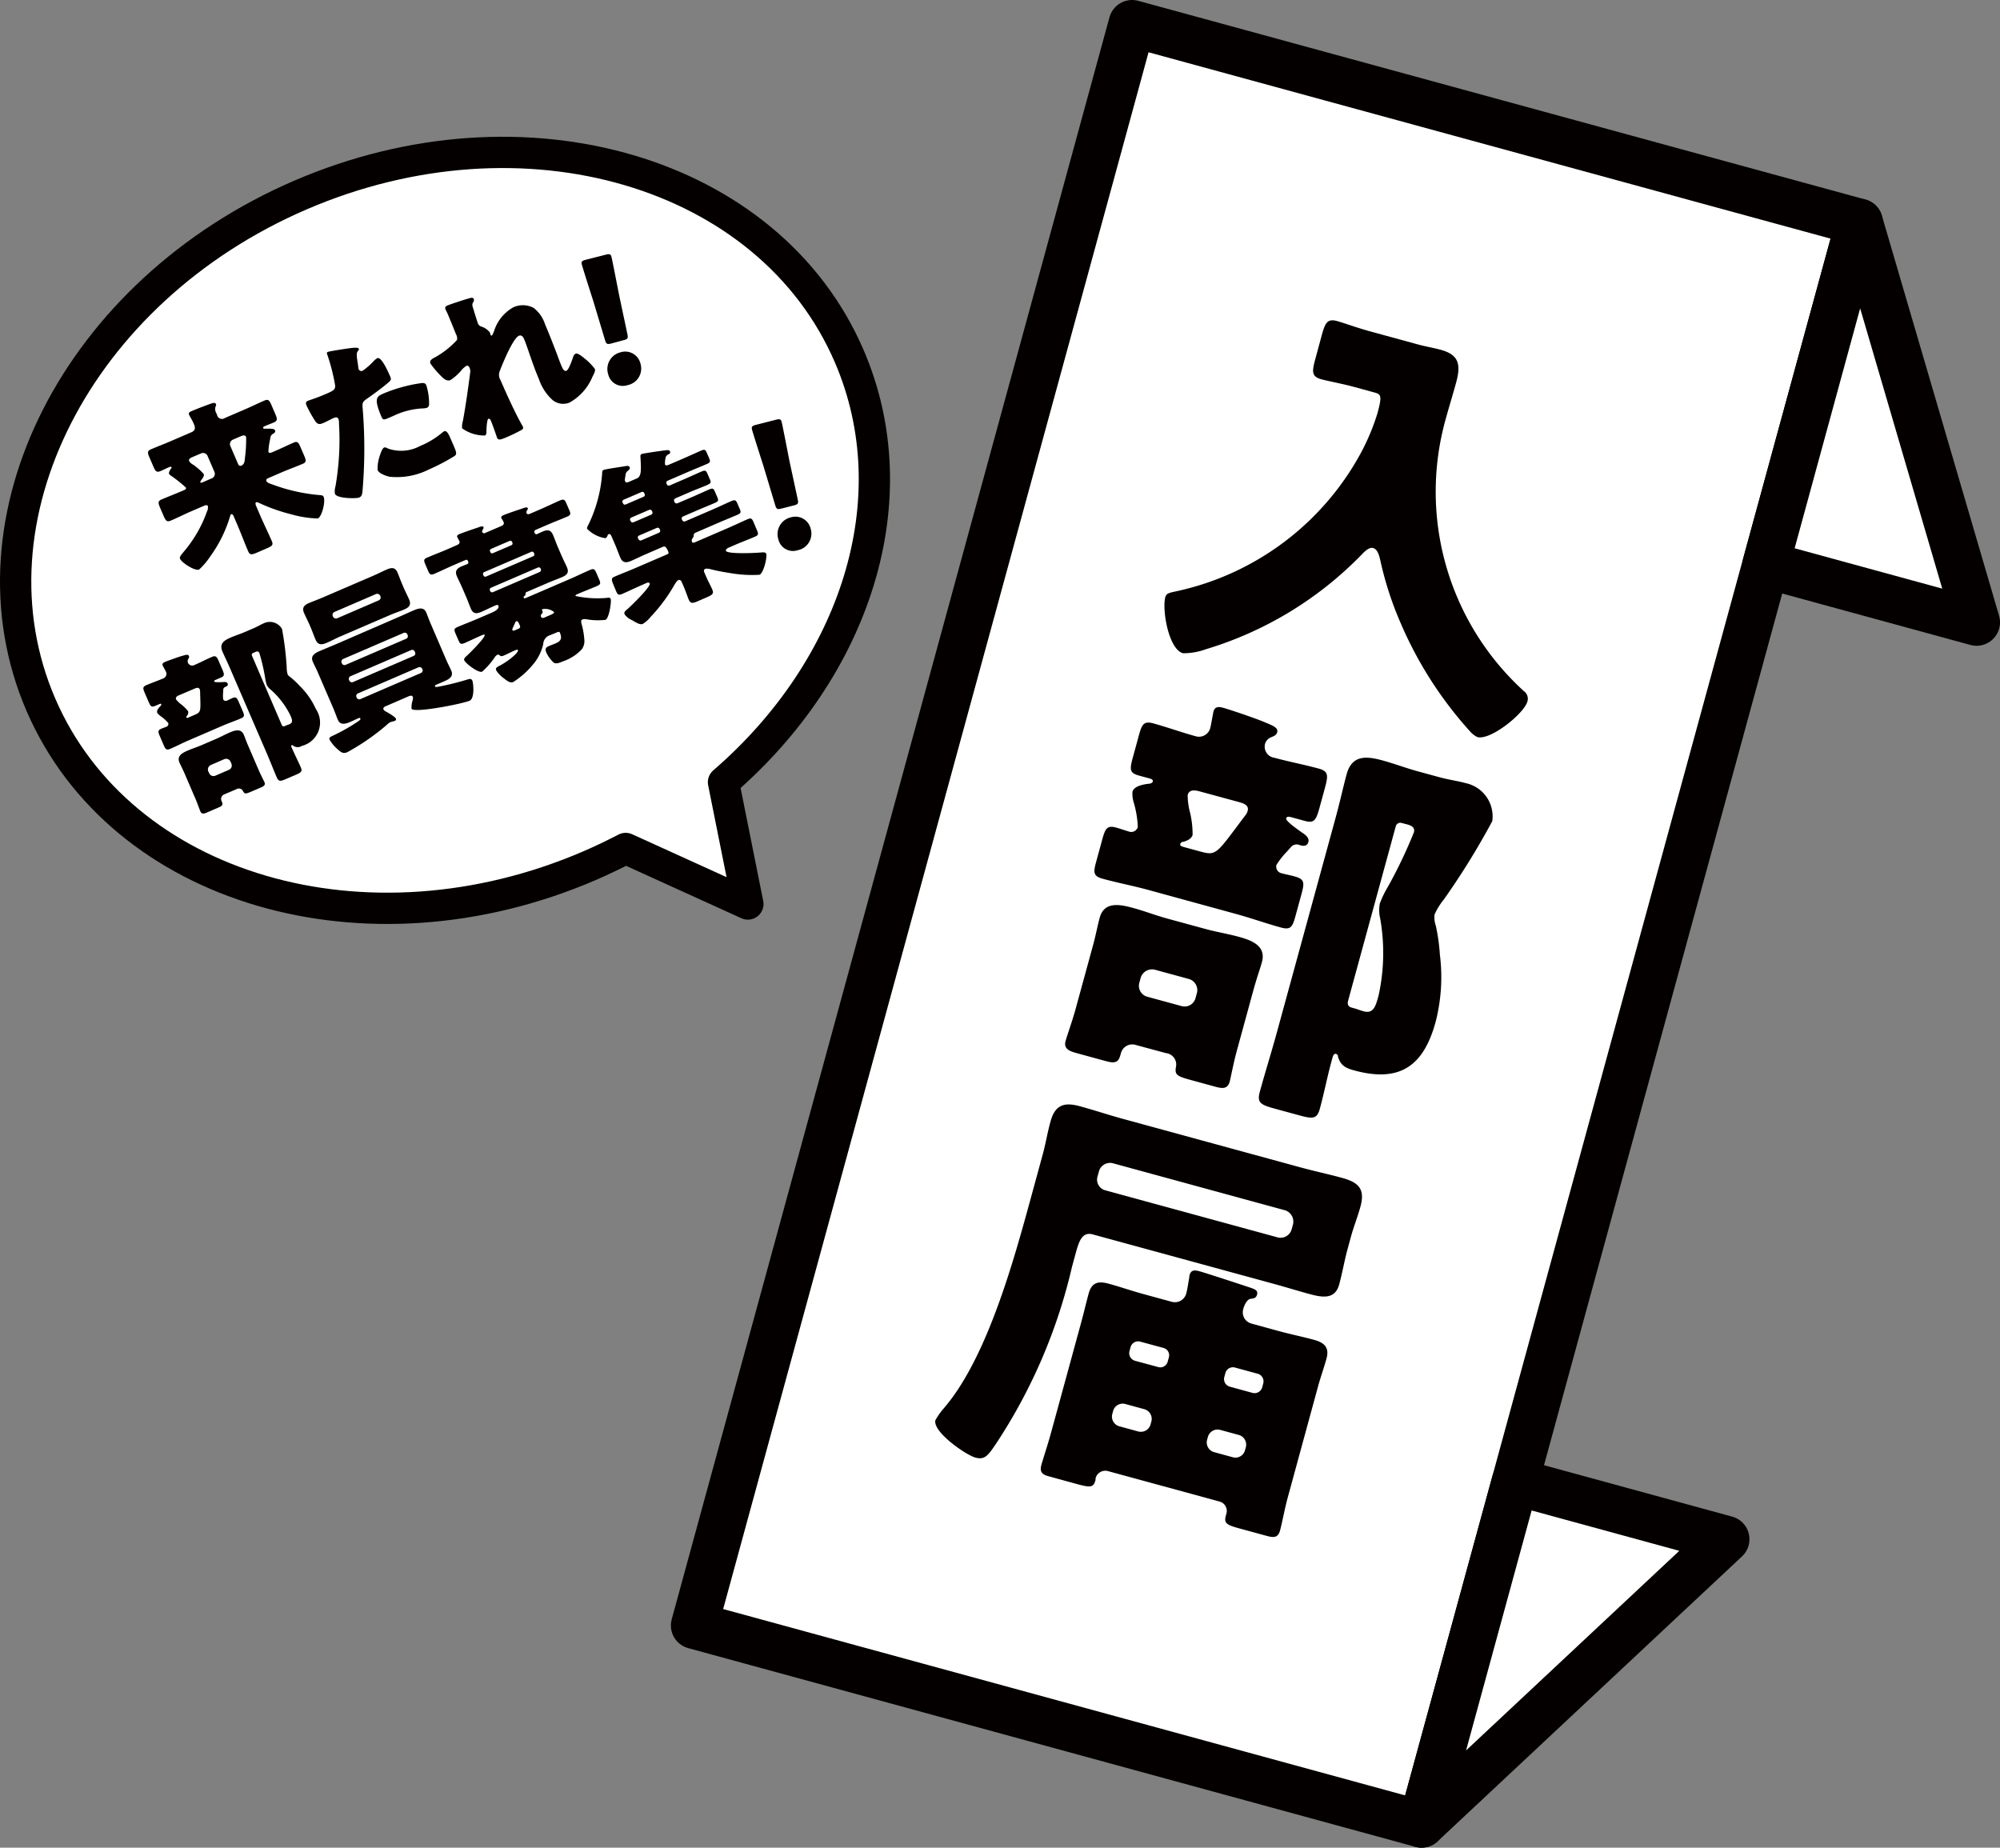
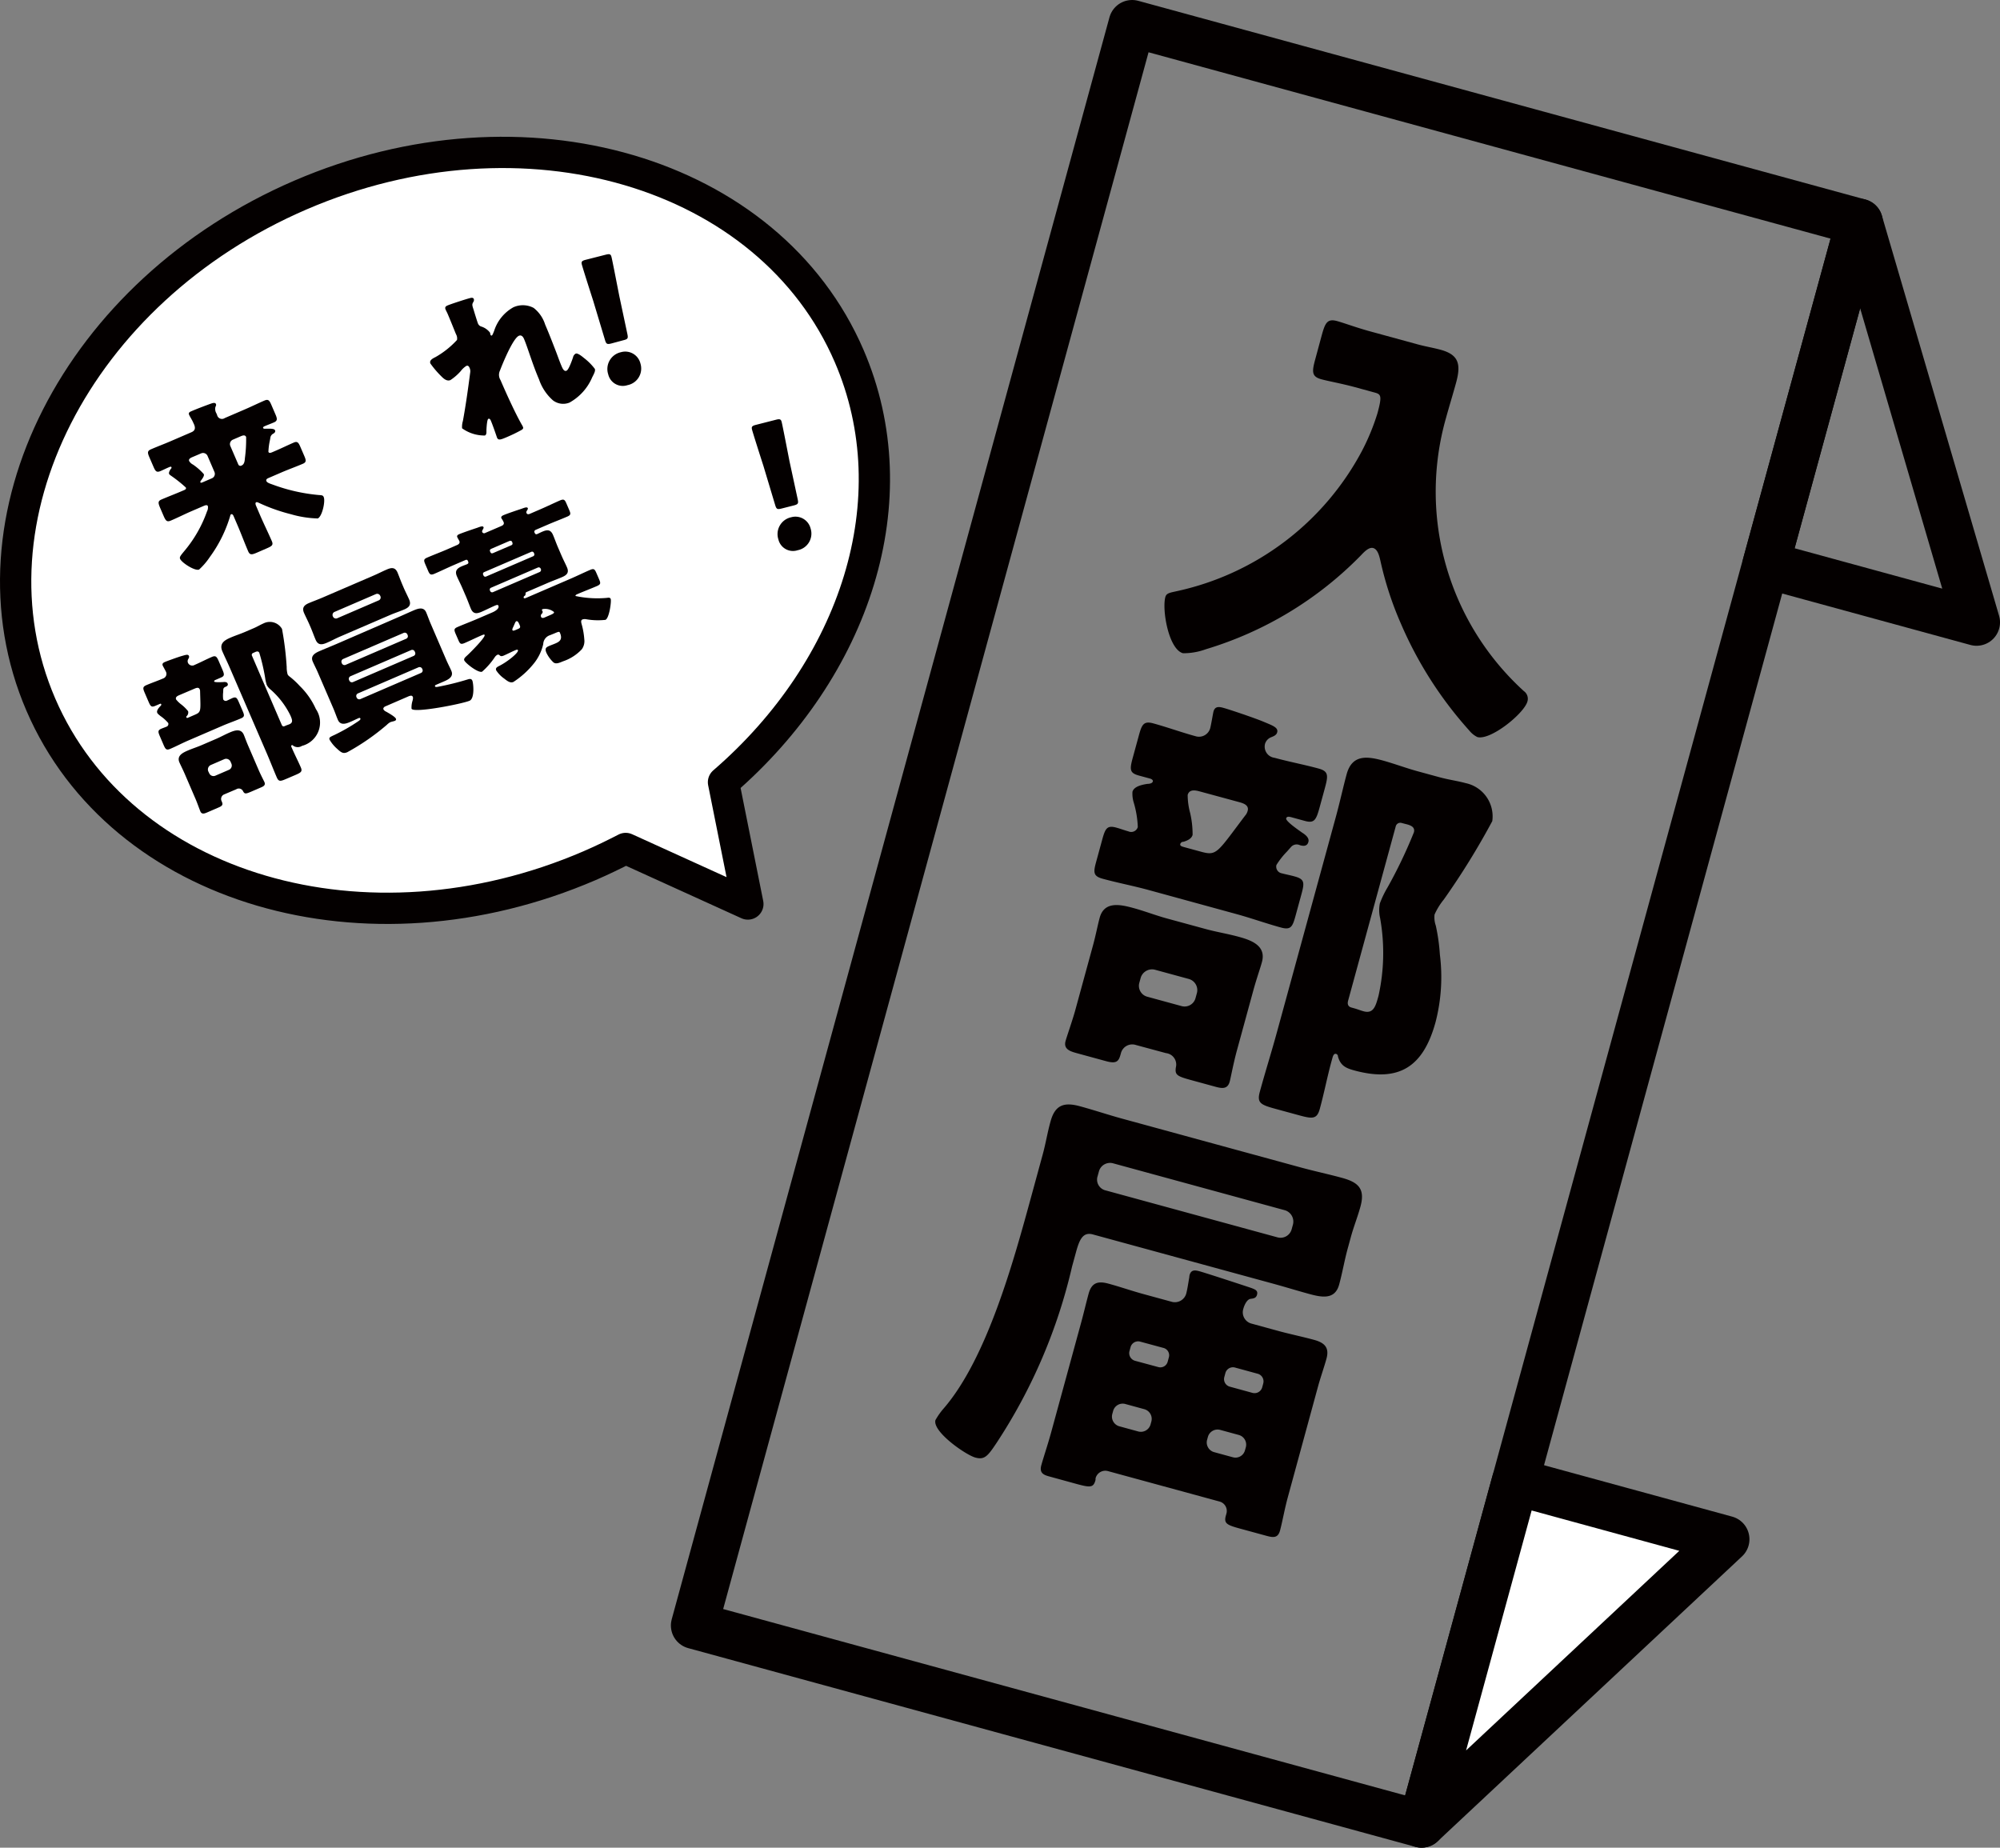
<svg xmlns="http://www.w3.org/2000/svg" id="_023_pict_nyubutodoke" data-name="023_pict_nyubutodoke" width="127.872" height="118.132" viewBox="0 0 127.872 118.132">
  <rect x="0" y="0" width="127.872" height="118.132" fill="#808080" stroke="none" />
  <defs>
    <clipPath id="clip-path">
      <rect id="長方形_9430" data-name="長方形 9430" width="127.872" height="118.132" fill="none" />
    </clipPath>
  </defs>
-   <rect id="長方形_9428" data-name="長方形 9428" width="106.182" height="48.202" transform="translate(44.394 103.927) rotate(-74.717)" fill="#fff" />
  <g id="グループ_11452" data-name="グループ 11452">
    <g id="グループ_11451" data-name="グループ 11451" clip-path="url(#clip-path)">
      <rect id="長方形_9429" data-name="長方形 9429" width="106.182" height="48.202" transform="translate(44.394 103.927) rotate(-74.717)" fill="none" stroke="#040000" stroke-linejoin="round" stroke-width="3" />
    </g>
  </g>
  <path id="パス_69086" data-name="パス 69086" d="M90.891,116.632l19.462-18.218L96.875,94.731Z" fill="#fff" fill-rule="evenodd" />
  <g id="グループ_11454" data-name="グループ 11454">
    <g id="グループ_11453" data-name="グループ 11453" clip-path="url(#clip-path)">
      <path id="パス_69087" data-name="パス 69087" d="M90.891,116.632l19.462-18.218L96.875,94.731Z" fill="none" stroke="#040000" stroke-linejoin="round" stroke-width="3" />
    </g>
  </g>
-   <path id="パス_69088" data-name="パス 69088" d="M118.88,14.205l7.493,25.583L112.9,36.106Z" fill="#fff" fill-rule="evenodd" />
  <g id="グループ_11456" data-name="グループ 11456">
    <g id="グループ_11455" data-name="グループ 11455" clip-path="url(#clip-path)">
      <path id="パス_69089" data-name="パス 69089" d="M118.88,14.205l7.493,25.583L112.9,36.106Z" fill="none" stroke="#040000" stroke-linejoin="round" stroke-width="3" />
      <path id="パス_69090" data-name="パス 69090" d="M86.644,24.757c-.842-.23-1.7-.382-2.162-.508-.637-.174-.605-.493-.382-1.308l.4-1.479c.223-.815.356-1.107.992-.933.434.119,1.228.417,2.121.661l3.031.829c.484.132.983.214,1.468.345,1.145.314,1.312.908.986,2.1-.209.764-.438,1.5-.647,2.261a17.233,17.233,0,0,0,4.977,17.46.6.6,0,0,1,.229.665c-.209.764-2.355,2.505-3.2,2.275a1.521,1.521,0,0,1-.515-.415,24.89,24.89,0,0,1-4.358-6.8,21.445,21.445,0,0,1-1.327-4.06c-.064-.264-.157-.727-.463-.811-.28-.076-.6.276-.784.47a23.2,23.2,0,0,1-9.91,6,4.162,4.162,0,0,1-1.465.256c-.919-.25-1.35-2.778-1.127-3.593.069-.255.295-.276.731-.375a17.644,17.644,0,0,0,11.844-8.976,14.2,14.2,0,0,0,.983-2.388c.32-1.172.224-1.226-.208-1.344Z" fill="#040000" />
      <path id="パス_69091" data-name="パス 69091" d="M72.632,66.815a.748.748,0,0,0-.958.5l-.028.1c-.119.433-.251.616-.915.435l-1.911-.522c-.407-.112-.832-.255-.693-.764.083-.306.46-1.381.619-1.967l1.108-4.052c.2-.712.324-1.389.457-1.873.293-1.07,1.325-.842,2.14-.62.739.2,1.431.473,2.171.675l2.4.654c.712.2,1.447.314,2.185.516.79.216,1.762.564,1.477,1.608-.1.383-.336,1.031-.559,1.847l-1.045,3.821c-.222.816-.4,1.78-.458,1.983-.134.484-.479.445-.912.326l-1.6-.438c-.867-.237-1-.33-.93-.8a.734.734,0,0,0-.63-.911Zm9.651-12.369a4.94,4.94,0,0,0-.673.857.432.432,0,0,0,.346.534c.254.069.542.12.823.2.636.175.633.393.424,1.157l-.376,1.376c-.189.688-.3.9-.914.736-.968-.264-1.915-.606-2.883-.87L73.424,56.9c-.969-.265-1.956-.452-2.925-.717-.611-.167-.6-.41-.41-1.1l.376-1.376c.2-.739.314-.954.9-.794.279.076.528.172.781.241a.439.439,0,0,0,.6-.275,6.226,6.226,0,0,0-.272-1.608,1.944,1.944,0,0,1-.069-.648c.1-.358.644-.455.959-.505.108,0,.308-.026.343-.153.027-.1-.094-.162-.169-.183l-.714-.194c-.611-.167-.606-.386-.39-1.176l.383-1.4c.188-.688.308-.929.919-.762.917.251,1.788.571,2.705.821a.744.744,0,0,0,.934-.511c.056-.2.182-.963.21-1.066.091-.331.332-.319.613-.242.383.1,2.113.686,2.627.909.565.237.915.36.832.665-.056.2-.264.257-.418.324a.655.655,0,0,0-.361.422.719.719,0,0,0,.608.878c.943.258,1.906.438,2.823.689.662.181.612.469.375,1.335l-.32,1.172c-.223.816-.355,1-.942.839l-.789-.216c-.178-.049-.357-.1-.4.055-.049.179.83.774,1.012.906.234.146.478.35.409.6-.09.331-.4.248-.548.206a.479.479,0,0,0-.548.1Zm-9.435,8.375a.722.722,0,0,0,.518.909l2.164.591a.723.723,0,0,0,.91-.518l.084-.305A.739.739,0,0,0,76,62.589L73.84,62a.756.756,0,0,0-.909.519ZM76.707,50.6c-.28-.076-.669-.154-.772.228a4.445,4.445,0,0,0,.155,1.138,6.051,6.051,0,0,1,.16,1.413c-.07.255-.348.37-.586.442a.2.2,0,0,0-.2.136c-.036.128.092.163.3.219l1.02.278c1.02.279,1.018.086,2.819-2.3a.743.743,0,0,0,.167-.31c.1-.357-.254-.48-.533-.557Zm8.706,1.614c.264-.969.471-1.926.687-2.715.341-1.249,1.273-1.158,2.294-.88.764.209,1.508.494,2.271.7l1.351.369c.611.167,1.167.238,1.7.384A2.17,2.17,0,0,1,95.41,52.5a47.682,47.682,0,0,1-3.1,5.014,4.189,4.189,0,0,0-.591.96,1.609,1.609,0,0,0,.08.707,12.134,12.134,0,0,1,.261,1.851,11.5,11.5,0,0,1-.273,4.307c-.771,2.828-2.294,3.891-5.2,3.1-.535-.146-.877-.3-1.043-.888a.167.167,0,0,0-.12-.169c-.152-.042-.209.162-.242.289l-.05.178c-.278,1.019-.472,2.035-.751,3.054-.181.662-.474.636-1.316.406l-1.529-.417c-.942-.258-1.183-.379-.987-1.092.347-1.273.747-2.534,1.1-3.833Zm4.189.4a.3.3,0,0,0-.366.229L86.194,63.976c-.056.2-.02.379.209.441l.2.056c.2.056.376.13.58.185.637.175.775-.335.956-1a12.654,12.654,0,0,0,.1-4.958,2.225,2.225,0,0,1-.017-.936,6.211,6.211,0,0,1,.5-1.04A30.3,30.3,0,0,0,90.4,53.214c.083-.306-.158-.427-.413-.5Z" fill="#040000" />
      <path id="パス_69092" data-name="パス 69092" d="M66.669,73.805c.189-.688.3-1.4.5-2.11.292-1.07.885-1.237,1.879-.965.918.25,1.8.546,2.687.789l11.414,3.119c.893.244,1.772.429,2.665.673,1.043.285,1.476.705,1.17,1.826-.18.663-.431,1.279-.612,1.941l-.216.79c-.2.739-.328,1.5-.536,2.263-.272.994-1.127.815-1.942.592-.79-.216-1.395-.408-2.337-.666L69.871,78.924c-.637-.174-.859.34-1.075,1.13l-.251.917a34.658,34.658,0,0,1-4.84,11.3c-.557.834-.761,1.079-1.347.919-.611-.167-2.751-1.655-2.549-2.394a4.372,4.372,0,0,1,.536-.757c2.767-3.214,4.466-9.431,5.58-13.508ZM70.83,94.054a.643.643,0,0,0-.779.444c-.013.051,0,.084-.01.135-.131.484-.323.486-1.216.243L67.093,94.4c-.383-.1-.648-.231-.516-.716s.42-1.336.628-2.1l1.922-7.032c.167-.611.309-1.23.476-1.841.195-.714.607-.82,1.27-.639.739.2,1.463.454,2.2.656l1.859.508a.755.755,0,0,0,.908-.518c.07-.254.137-.7.182-.963.02-.077.016-.16.037-.237.1-.356.359-.312.64-.236.432.119,2.9.929,3.32,1.072.2.082.427.145.35.425-.063.228-.229.238-.427.266-.234.045-.4.44-.451.643a.745.745,0,0,0,.512.934l1.783.488c.738.2,1.492.353,2.23.555.663.18.99.488.794,1.2-.153.56-.378,1.183-.551,1.82L82.34,95.72c-.209.765-.349,1.576-.5,2.136-.132.485-.426.459-.859.34l-1.733-.473c-.815-.223-1.005-.329-.874-.814l.036-.127A.623.623,0,0,0,77.963,96ZM81.677,79.111a.736.736,0,0,0,.907-.519l.084-.305a.757.757,0,0,0-.518-.909l-10.981-3a.738.738,0,0,0-.909.519l-.084.306a.708.708,0,0,0,.519.908Zm-10.563,11.3a.644.644,0,0,0,.445.779l1.222.334a.644.644,0,0,0,.779-.445l.055-.2a.643.643,0,0,0-.444-.779l-1.222-.334a.633.633,0,0,0-.786.47Zm1.107-4.052a.509.509,0,0,0,.345.643l1.478.4a.486.486,0,0,0,.616-.353l.069-.254a.484.484,0,0,0-.351-.616l-1.477-.4a.5.5,0,0,0-.617.352Zm7.434,6.167a.643.643,0,0,0-.446-.779l-1.2-.327a.643.643,0,0,0-.779.444l-.055.2a.642.642,0,0,0,.444.778l1.2.328a.628.628,0,0,0,.78-.445Zm1.113-4.077a.507.507,0,0,0-.377-.623l-1.427-.39a.5.5,0,0,0-.617.351l-.069.255a.5.5,0,0,0,.352.616l1.427.391A.508.508,0,0,0,80.7,88.7Z" fill="#040000" />
      <path id="パス_69093" data-name="パス 69093" d="M54.295,22.769c-5.1-11.839-20.812-16.449-35.084-10.3S-2.494,33.212,2.611,45.051,23.422,61.5,37.695,55.348c.792-.342,1.559-.713,2.308-1.1l7.813,3.551-1.559-7.788c8.426-7.271,11.988-18.075,8.038-27.237" fill="#fff" />
      <path id="パス_69094" data-name="パス 69094" d="M54.295,22.769c-5.1-11.839-20.812-16.449-35.084-10.3S-2.494,33.212,2.611,45.051,23.422,61.5,37.695,55.348c.792-.342,1.559-.713,2.308-1.1l7.813,3.551-1.559-7.788C54.683,42.735,58.245,31.931,54.295,22.769Z" fill="none" stroke="#040000" stroke-linejoin="round" stroke-width="2" />
      <path id="パス_69095" data-name="パス 69095" d="M17.161,28.888c.039.091.119.08.249.023l.253-.109c.384-.165.749-.346,1.123-.507.233-.1.305.012.422.285l.24.555c.122.283.155.413-.078.514-.445.191-.9.353-1.346.544l-.86.371c-.1.043-.173.1-.129.2s.238.161.392.215a11.368,11.368,0,0,0,2.924.668c.235.018.3.016.347.138.114.262-.1,1.241-.382,1.363a6.751,6.751,0,0,1-1.71-.269,11.3,11.3,0,0,1-1.992-.7c-.057-.023-.171-.093-.232-.067s-.061.11-.008.231l.256.6c.24.556.51,1.1.75,1.654.108.253.006.321-.338.469l-.6.261c-.333.144-.463.176-.573-.076-.24-.556-.449-1.125-.688-1.681l-.248-.576c-.044-.1-.1-.138-.156-.112-.04.018-.054.071-.061.11a8.553,8.553,0,0,1-1.3,2.621,4.345,4.345,0,0,1-.685.8c-.264.114-1.11-.432-1.218-.684-.048-.112.031-.206.274-.5A8.16,8.16,0,0,0,13.234,32.7a.558.558,0,0,0,.058-.337c-.043-.1-.159-.064-.28-.011l-.787.339c-.445.192-.876.414-1.32.6-.244.1-.316-.008-.456-.331l-.2-.464c-.138-.324-.172-.454.072-.559.444-.191.9-.363,1.341-.554l.112-.048c.11-.048.137-.095.107-.166a8.539,8.539,0,0,0-.947-.754c-.038-.031-.1-.064-.121-.115-.04-.091.057-.253.111-.324a.094.094,0,0,0,.036-.111c-.017-.04-.072-.029-.163.01-.172.074-.35.163-.52.237-.274.118-.338.025-.481-.308l-.236-.546c-.13-.3-.158-.423.095-.532.4-.174.827-.332,1.241-.511l1.343-.579c.233-.1.272-.261.163-.513L12.345,27c-.065-.152-.211-.377-.254-.478-.061-.142.051-.19.151-.233.365-.157.8-.32,1.169-.456.177-.064.342-.124.395,0,.03.07-.008.122-.035.195a.545.545,0,0,0,.065.4l.043.1a.317.317,0,0,0,.492.2l1.314-.566c.414-.179.808-.373,1.223-.552.253-.108.321-.006.452.3l.235.546c.131.3.167.443-.075.548-.2.087-.409.163-.611.25-.041.018-.107.059-.086.109s.1.054.141.047c.227,0,.565-.027.62.1.044.1-.034.171-.111.216a.338.338,0,0,0-.187.26c-.007.039-.015.1-.036.195a4.1,4.1,0,0,0-.089.71m-4.873.339c-.152.066-.24.14-.192.251a.6.6,0,0,0,.239.22,3.624,3.624,0,0,1,.695.612c.047.111-.1.3-.166.394-.032.038-.069.09-.051.131s.072.028.152-.007l.587-.253a.306.306,0,0,0,.16-.4l-.443-1.031a.313.313,0,0,0-.416-.157Zm2.6-1.119a.308.308,0,0,0-.161.405l.51,1.182a.145.145,0,0,0,.208.066c.181-.079.2-.289.214-.476a8.907,8.907,0,0,0,.077-1.35c-.071-.162-.243-.088-.364-.036Z" fill="#040000" />
-       <path id="パス_69096" data-name="パス 69096" d="M22.343,22.267c.214-.032.556-.071.6.03.022.051-.026.107-.058.144-.11.132-.082.311-.028.684.018.1.036.223.053.372a.761.761,0,0,0,.018.1.189.189,0,0,0,.271.1,4.7,4.7,0,0,0,.7-.616.93.93,0,0,1,.221-.179c.274-.118.7.883.835,1.186.062.141.047.219-.092.339-.348.306-.929.736-1.288.986-.4.279-.421.3-.386.718a31.674,31.674,0,0,1-.015,5.3c-.024.167-.036.3-.208.378s-1.419.073-1.55-.231a1.034,1.034,0,0,1,.033-.481,17.4,17.4,0,0,0,.224-4.038.771.771,0,0,0-.029-.262c-.062-.142-.186-.124-.3-.076-.2.087-.432.221-.654.317s-.356.118-.512-.078a8.1,8.1,0,0,1-.573-1.023c-.057-.131-.081-.241.081-.311.1-.044.578-.189,1.1-.415.506-.218.667-.288.64-.575a12.3,12.3,0,0,0-.509-1.986c-.026-.06-.028-.119.032-.145.132-.057,1.181-.209,1.384-.238m2.132,2.915A9.765,9.765,0,0,1,26.9,24.5c.158-.021.287-.028.357.134a3.911,3.911,0,0,1,.176,1.241.237.237,0,0,1-.14.2.979.979,0,0,1-.283.038,4.847,4.847,0,0,0-1.855.476l-.365.157c-.232.1-.315.1-.394-.082-.5-1.162-.324-1.31.08-1.484m.334,3.5a2.55,2.55,0,0,0,2.049-.165,5.306,5.306,0,0,0,1.433-.87.425.425,0,0,1,.1-.068c.162-.07.277.144.417.467l.131.3c.239.556.292.677.131.806a13.029,13.029,0,0,1-1.651.867,4.546,4.546,0,0,1-2.519.463c-.214-.051-.659-.195-.759-.427a2.563,2.563,0,0,1,.163-.981c.042-.125.136-.407.257-.459.071-.03.182.03.244.064" fill="#040000" />
      <path id="パス_69097" data-name="パス 69097" d="M30.085,19.05c.119-.027.178,0,.208.066a.221.221,0,0,1-.036.2c-.088.157-.07.2.035.524.021.075.228.752.268.843a.331.331,0,0,0,.23.2,1.121,1.121,0,0,1,.535.38c.022.051.019.1.036.141.027.06.072.053.081.048.051-.021.1-.176.15-.292a2.643,2.643,0,0,1,1.228-1.512,1.468,1.468,0,0,1,1.3.039,2.171,2.171,0,0,1,.734,1.062c.235.545.45,1.1.66,1.643.134.339.248.685.387,1.008.07.162.162.374.323.3.141-.061.354-.679.413-.849a.347.347,0,0,1,.171-.241c.132-.057.432.2.526.276a3.655,3.655,0,0,1,.695.695c.048.111-.019.26-.164.538a3.334,3.334,0,0,1-1.456,1.622,1.077,1.077,0,0,1-1.056-.144,3.123,3.123,0,0,1-.89-1.341c-.423-.98-.731-2.057-.962-2.593-.057-.131-.163-.265-.324-.195-.384.165-1.048,1.793-1.21,2.222A.633.633,0,0,0,32,24.3c.357.828.927,2.092,1.366,2.861a.79.79,0,0,1,.071.138c.044.1-.029.156-.125.209-.321.174-.549.284-.882.428-.425.183-.57.234-.653.042-.008-.02-.249-.743-.392-1.077-.03-.071-.08-.157-.161-.122s-.111.467-.123.712c0,.06,0,.108,0,.134,0,.073-.015.186-.1.22a2.448,2.448,0,0,1-1.457-.461,1.272,1.272,0,0,1,.051-.466c.184-.99.335-2.085.466-3.088a.534.534,0,0,0-.033-.3c-.044-.1-.1-.183-.214-.135a1.376,1.376,0,0,0-.359.335,3.322,3.322,0,0,1-.653.569c-.212.091-.41-.063-.56-.214a6.147,6.147,0,0,1-.721-.839c-.07-.162.036-.279.324-.416a5.646,5.646,0,0,0,1.374-1.094.532.532,0,0,0-.059-.359l-.035-.081c-.164-.408-.329-.816-.5-1.221-.043-.1-.093-.187-.137-.288-.06-.142.008-.207.129-.259.212-.091,1.232-.424,1.471-.479" fill="#040000" />
      <path id="パス_69098" data-name="パス 69098" d="M39.089,21.96c-.278.071-.332.038-.412-.236l-.752-2.5c-.211-.65-.671-2.1-.725-2.312-.047-.182.007-.24.241-.3l1.3-.331c.235-.059.31-.033.355.148.055.213.342,1.695.5,2.5l.515,2.423c.06.28.028.333-.249.4Zm1.859,1.285a1.081,1.081,0,0,1-.828,1.38.956.956,0,0,1-1.231-.685,1.1,1.1,0,0,1,.807-1.421,1,1,0,0,1,1.252.726" fill="#040000" />
      <path id="パス_69099" data-name="パス 69099" d="M14.269,44.254a1.944,1.944,0,0,0,0,.454.179.179,0,0,0,.251.083c.1-.044.208-.1.319-.15.252-.109.307-.036.437.266l.236.546c.117.273.137.373-.106.477-.383.166-.781.3-1.165.466l-2.222.958c-.384.166-.754.362-1.139.527-.242.1-.3.022-.419-.25l-.235-.546c-.126-.292-.146-.393.087-.493.111-.047.215-.081.317-.125a.182.182,0,0,0,.123-.244,2.541,2.541,0,0,0-.507-.452c-.061-.058-.161-.123-.191-.194-.062-.141.092-.314.18-.413.038-.028.095-.089.073-.139s-.073-.028-.1-.015l-.283.121c-.243.1-.3.032-.434-.281l-.239-.555c-.117-.273-.141-.382.1-.487.364-.157.73-.279,1.094-.436a.31.31,0,0,0,.171-.409c-.035-.081-.192-.361-.21-.4-.056-.132.027-.191.137-.239.152-.065.867-.325,1.092-.386.246-.07.39-.121.443,0,.035.081-.017.152-.051.214a.268.268,0,0,0-.008.231.3.3,0,0,0,.426.128c.374-.161.735-.353,1.1-.509.263-.114.321-.007.469.337l.2.464c.139.323.144.418-.089.518l-.313.135c-.071.03-.141.061-.116.121s.471.036.565.032c.115-.013.248-.01.291.091.056.131-.065.183-.125.209-.092.039-.137.071-.153.174Zm-2.816.195c-.11.048-.258.123-.192.275a1.884,1.884,0,0,0,.346.33,2.6,2.6,0,0,1,.42.418.322.322,0,0,1-.077.3.083.083,0,0,0-.03.1c.022.051.072.029.153-.006l.4-.174c.4-.174.352-.236.32-1.48a.308.308,0,0,0-.027-.144c-.061-.141-.206-.091-.318-.043Zm2.888,6.339a.313.313,0,0,0-.181.413l.018.041c.074.172.079.265-.185.378l-.757.327c-.162.07-.337.134-.424-.068-.053-.122-.21-.569-.311-.8l-.692-1.606c-.122-.282-.255-.537-.338-.729-.183-.424.212-.618.536-.758.293-.126.589-.218.882-.344l.949-.409c.283-.122.554-.275.847-.4.312-.135.719-.275.9.139.066.152.158.424.3.747l.654,1.516c.139.323.33.683.366.764.083.192-.039.269-.211.343l-.637.274c-.344.148-.413.155-.512-.019a.3.3,0,0,0-.441-.133Zm-.968-1.357a.3.3,0,0,0,.4.162l.859-.371a.3.3,0,0,0,.161-.4l-.052-.12a.307.307,0,0,0-.405-.162l-.858.371a.314.314,0,0,0-.162.405ZM14.7,42.712c-.165-.385-.346-.749-.481-1.063-.214-.495.114-.708.518-.882.3-.131.619-.231.921-.361l.537-.231c.243-.1.442-.227.654-.318a.9.9,0,0,1,1.181.353,19.593,19.593,0,0,1,.3,2.436,1.72,1.72,0,0,0,.058.466c.039.092.135.146.21.209a5.179,5.179,0,0,1,.566.536,4.79,4.79,0,0,1,1.03,1.472,1.539,1.539,0,0,1-.887,2.359.5.5,0,0,1-.571-.017.071.071,0,0,0-.083-.025c-.061.026-.026.107,0,.158l.031.071c.174.4.374.785.549,1.189.113.262.009.331-.323.475L18.3,49.8c-.374.161-.483.184-.606-.1-.217-.505-.416-1.019-.637-1.534Zm1.469-.957a.125.125,0,0,0-.059.169l1.9,4.415c.035.081.091.128.181.089l.081-.035c.081-.035.157-.055.237-.09.253-.109.166-.311.052-.574a5.288,5.288,0,0,0-1.256-1.638.894.894,0,0,1-.25-.3,2.547,2.547,0,0,1-.106-.47,12.623,12.623,0,0,0-.369-1.578c-.053-.121-.162-.1-.264-.054Z" fill="#040000" />
      <path id="パス_69100" data-name="パス 69100" d="M23.875,36.805c.293-.126.566-.268.859-.394s.532-.157.685.2c.1.243.192.5.31.776l.082.192c.114.263.247.517.348.749.148.344-.009.508-.313.639s-.6.222-.891.348l-3.234,1.394c-.282.122-.562.279-.855.4s-.535.147-.687-.207c-.1-.232-.194-.5-.307-.767l-.083-.191c-.117-.273-.247-.517-.352-.759-.143-.334.014-.5.317-.628s.594-.232.887-.359Zm.753,8.362c-.071.03-.145.11-.11.191a.352.352,0,0,0,.17.142c.143.083.569.319.625.45.031.071-.011.113-.072.139s-.195.048-.3.091a1.065,1.065,0,0,0-.206.161A14.617,14.617,0,0,1,22.21,48.09c-.252.109-.377.043-.639-.2a2.362,2.362,0,0,1-.494-.589c-.065-.152.03-.182.329-.322a11.782,11.782,0,0,0,1.534-.888c.045-.033.128-.092.1-.153s-.087-.034-.117-.021c-.152.065-.309.145-.46.21-.293.127-.688.3-.862-.108-.1-.232-.179-.473-.28-.706l-1.006-2.333c-.1-.233-.221-.456-.321-.688-.174-.4.22-.574.523-.7.344-.148.681-.282,1.015-.426L25.373,39.5c.333-.143.672-.3,1.006-.445.3-.131.7-.3.87.1.092.212.172.453.281.706L28.536,42.2c.109.253.229.477.32.689.175.4-.229.578-.522.7l-.434.187c-.051.022-.111.048-.085.109s.146.033.245.014a17.515,17.515,0,0,0,1.839-.458c.1-.029.233-.076.3.076s.167,1.137-.177,1.286c-.474.2-3.579.812-3.71.509a1.447,1.447,0,0,1,.071-.533c.027-.131.029-.181.011-.221-.051-.121-.172-.069-.238-.053Zm-3.341-5.748a.209.209,0,0,0,.274.109l2.648-1.141a.2.2,0,0,0,.109-.275l-.009-.02a.209.209,0,0,0-.275-.109l-2.647,1.141a.21.21,0,0,0-.109.275Zm4.755,1.136a.181.181,0,0,0-.231-.091l-3.88,1.672a.187.187,0,0,0-.091.231l.021.051a.182.182,0,0,0,.232.092l3.879-1.672a.174.174,0,0,0,.091-.232Zm.474,1.1a.171.171,0,0,0-.23-.091l-3.879,1.672a.181.181,0,0,0-.093.231l.022.051a.181.181,0,0,0,.231.092l3.88-1.672a.173.173,0,0,0,.091-.232Zm.475,1.1a.18.18,0,0,0-.23-.092l-3.879,1.672a.181.181,0,0,0-.093.232l.017.04a.181.181,0,0,0,.232.092l3.879-1.673a.173.173,0,0,0,.092-.231Z" fill="#040000" />
      <path id="パス_69101" data-name="パス 69101" d="M35.168,40.61a.623.623,0,0,0-.436.572,3.042,3.042,0,0,1-.634,1.28A5.5,5.5,0,0,1,32.827,43.6c-.223.1-.439-.1-.6-.221a1.921,1.921,0,0,1-.5-.516c-.065-.151.052-.214.188-.285.523-.261,1.261-.855,1.2-1.007-.026-.06-.108-.025-.208.019-.233.1-.456.22-.689.32-.191.082-.228.026-.3-.037a.134.134,0,0,0-.122-.007.48.48,0,0,0-.163.154,4.629,4.629,0,0,1-.811.925c-.242.1-1.059-.539-1.137-.721-.053-.121.093-.231.187-.319.155-.139,1.178-1.156,1.113-1.307-.021-.051-.1-.016-.193.023-.364.157-.719.334-1.082.491-.274.117-.309.037-.43-.246l-.131-.3c-.131-.3-.137-.372.115-.482.414-.178.838-.336,1.262-.519l.971-.418c.131-.057.451-.231.368-.423-.035-.081-.136-.037-.237.006-.283.122-.557.264-.84.386-.313.135-.535.147-.684-.2-.1-.243-.193-.5-.31-.776l-.236-.546c-.113-.262-.247-.517-.346-.749-.153-.354.019-.512.322-.643.111-.048.236-.09.317-.124.122-.052.106-.117.067-.208-.048-.112-.12-.081-.19-.051l-.748.323c-.4.174-.809.373-1.214.547-.242.1-.3.032-.406-.22l-.161-.374c-.113-.263-.124-.342.119-.447.414-.179.827-.332,1.231-.506l.687-.3c.1-.044.185-.128.133-.249-.018-.041-.113-.2-.134-.254-.043-.1.053-.155.134-.19.242-.1.86-.311,1.132-.4.186-.068.368-.146.412-.045.021.051-.005.074-.049.164-.027.048-.055.1-.033.146a.132.132,0,0,0,.193.06l1.041-.448c.111-.048.185-.128.132-.249a1.275,1.275,0,0,0-.1-.183.281.281,0,0,1-.041-.066c-.043-.1.064-.16.145-.194.232-.1.859-.311,1.131-.4.176-.063.369-.146.412-.045.017.041,0,.074-.059.169a.15.15,0,0,0-.023.142c.04.091.123.09.205.056l.736-.318c.414-.179.811-.374,1.214-.548.243-.1.3-.032.406.221l.161.373c.114.263.124.343-.119.447-.4.174-.816.328-1.23.507l-.768.331c-.081.035-.129.091-.09.182s.082.133.173.093.218-.106.32-.149c.312-.135.535-.147.687.207.1.232.193.5.306.766l.235.546c.117.272.247.517.352.759.144.333,0,.492-.317.627-.293.127-.594.233-.887.359l-1.364.588c-.06.026-.081.035-.081.119s-.015.1-.072.138a.108.108,0,0,0-.046.116c.026.061.128.018.148.009l2.849-1.228c.414-.179.83-.383,1.243-.561.263-.114.308-.037.421.226l.122.283c.14.323.175.4-.1.521-.414.179-.837.337-1.251.516-.04.017-.142.061-.116.121a6.686,6.686,0,0,0,2,.119c.08-.01.2-.038.245.063.06.142-.09,1.237-.333,1.342a4.32,4.32,0,0,1-1.24-.041.476.476,0,0,0-.232.016c-.131.057-.072.223-.031.373a4.8,4.8,0,0,1,.15.9.886.886,0,0,1-.159.632,2.9,2.9,0,0,1-1.211.774c-.263.113-.459.186-.61.059a2.06,2.06,0,0,1-.439-.6c-.117-.273-.044-.352.179-.447.1-.044.236-.091.4-.161.252-.108.467-.249.284-.673-.039-.091-.063-.092-.366.039Zm-1.037-5.267a.121.121,0,0,0-.159-.063l-3.019,1.3a.121.121,0,0,0-.064.159l.026.06a.123.123,0,0,0,.16.064l3.019-1.3a.13.13,0,0,0,.064-.16Zm.436,1.01a.137.137,0,0,0-.184-.064l-2.99,1.289a.126.126,0,0,0-.068.173l.012.031a.137.137,0,0,0,.178.079l2.99-1.289a.146.146,0,0,0,.076-.188Zm-1.906-1.478c.07-.031.15-.065.086-.217-.039-.091-.1-.1-.2-.06l-1.11.479c-.092.039-.144.086-.1.186s.076.148.207.091Zm.476,5.33c.112-.048.149-.1.092-.232-.074-.172-.127-.293-.228-.249-.049.022-.1.176-.17.325-.024.058-.094.172-.069.233s.082.049.234-.016Zm2.01-.867c.213-.091.3-.141.269-.211a.893.893,0,0,0-.714-.184c-.041.018-.067.04-.049.081.009.02.027.037.036.057a.152.152,0,0,1-.059.168.181.181,0,0,0-.04.185c.043.1.143.083.224.048Z" fill="#040000" />
-       <path id="パス_69102" data-name="パス 69102" d="M42.517,29.7c.035.081.154.053.215.027l.95-.409c.374-.161.753-.337,1.127-.5.233-.1.29-.077.373.114l.149.344c.1.233.09.3-.162.4-.374.162-.752.313-1.126.474l-1.353.584a.137.137,0,0,0-.079.177l.026.061a.137.137,0,0,0,.184.065l.9-.388c.374-.161.743-.332,1.128-.5.242-.1.294-.067.386.145l.161.374c.078.182.045.244-.187.344-.374.161-.756.3-1.13.463l-.9.388a.144.144,0,0,0-.079.178l.027.061a.145.145,0,0,0,.188.074L44.2,31.8c.374-.161.753-.337,1.127-.5.232-.1.29-.078.377.125l.148.343c.1.222.088.286-.145.386-.384.166-.761.317-1.146.482l-.889.384a.137.137,0,0,0-.079.178l.027.06a.145.145,0,0,0,.187.075l1.828-.789c.375-.161.739-.342,1.113-.5.243-.105.305-.072.4.151l.157.363c.078.182.064.261-.148.352-.384.166-.773.321-1.157.486l-1.5.649c-.082.035-.154.09-.149.184,0,.074,0,.074-.08.2a.22.22,0,0,0-.032.206.114.114,0,0,0,.155.053l2.172-.937c.414-.178.81-.372,1.213-.547.253-.109.305-.047.409.2l.2.474c.109.253.119.333-.123.437-.414.179-.827.332-1.242.511l-.434.188c-.06.025-.214.116-.175.207.1.221,1.964.135,2.261.1.095-.005.264-.03.312.082.078.182-.154,1.228-.427,1.346a8.135,8.135,0,0,1-1.866-.107c-.425-.068-.84-.14-1.257-.248a.841.841,0,0,0-.349-.029.165.165,0,0,0-.057.228l.148.343c.113.263.252.5.361.755.118.273-.005.349-.369.506l-.554.24c-.314.135-.465.176-.582-.1-.075-.172-.17-.478-.3-.781l-.153-.354c-.039-.09-.114-.154-.214-.11-.121.052-.278.359-.348.473a10.661,10.661,0,0,1-1.411,1.866,2.04,2.04,0,0,1-.509.459c-.182.079-.453-.1-.705-.247a1.078,1.078,0,0,1-.458-.365c-.062-.142.048-.225.171-.326.2-.171,1.521-1.446,1.433-1.648-.035-.081-.144-.058-.2-.032L41,37.423c-.413.178-.808.373-1.222.552-.242.1-.293.042-.4-.21l-.1-.243c-.213-.495-.215-.554.038-.663.4-.174.816-.328,1.23-.507l2.132-.919c.081-.035.075-.1.04-.185a1.052,1.052,0,0,0-.08-.157c-.049-.087-.107-.194-.268-.124l-1.1.475c-.3.131-.6.282-.9.412s-.552.166-.708-.2c-.11-.253-.207-.535-.328-.818l-.249-.575c-.022-.051-.085-.143-.156-.113s-.062.051-.112.157a.238.238,0,0,1-.11.106,2.07,2.07,0,0,1-1.168-.6c-.032-.07.067-.232.1-.3a8.981,8.981,0,0,0,.861-3.258c0-.083,0-.167.09-.206.141-.061,1.17-.2,1.4-.246.09-.015.223-.037.271.074.035.081-.038.161-.1.212-.151.124-.153.173-.178.364-.01.064-.016.1-.023.141a.352.352,0,0,0,.009.188c.039.092.149.068.23.033l.515-.222c.3-.13.285-.506.232-1.406a.141.141,0,0,1,.1-.162c.082-.035,1.333-.215,1.482-.231.173-.015.263-.03.307.071s-.02.152-.1.186a.349.349,0,0,0-.168.168c-.005.015-.006.04-.014.078a1.114,1.114,0,0,0-.032.4m-2.688,2.489a.13.13,0,0,0,.183.065l1.132-.488a.127.127,0,0,0,.068-.174l-.026-.06a.126.126,0,0,0-.173-.069l-1.132.488a.13.13,0,0,0-.079.177Zm.487,1.132a.139.139,0,0,0,.188.074l1.132-.487a.137.137,0,0,0,.065-.184l-.027-.061A.142.142,0,0,0,41.5,32.6l-1.131.488a.138.138,0,0,0-.079.178Zm.5,1.151A.138.138,0,0,0,41,34.55l1.132-.488a.137.137,0,0,0,.065-.184l-.027-.06A.132.132,0,0,0,42,33.749l-1.132.488a.13.13,0,0,0-.079.177Z" fill="#040000" />
      <path id="パス_69103" data-name="パス 69103" d="M49.97,32.514c-.278.071-.33.039-.412-.236l-.751-2.5c-.211-.65-.671-2.1-.726-2.312-.046-.182.008-.24.241-.3l1.3-.332c.234-.059.31-.033.355.148.055.213.341,1.695.5,2.506L51,31.911c.06.28.028.333-.249.405ZM51.83,33.8A1.081,1.081,0,0,1,51,35.179a.957.957,0,0,1-1.231-.685,1.1,1.1,0,0,1,.808-1.421,1,1,0,0,1,1.252.726" fill="#040000" />
    </g>
  </g>
</svg>